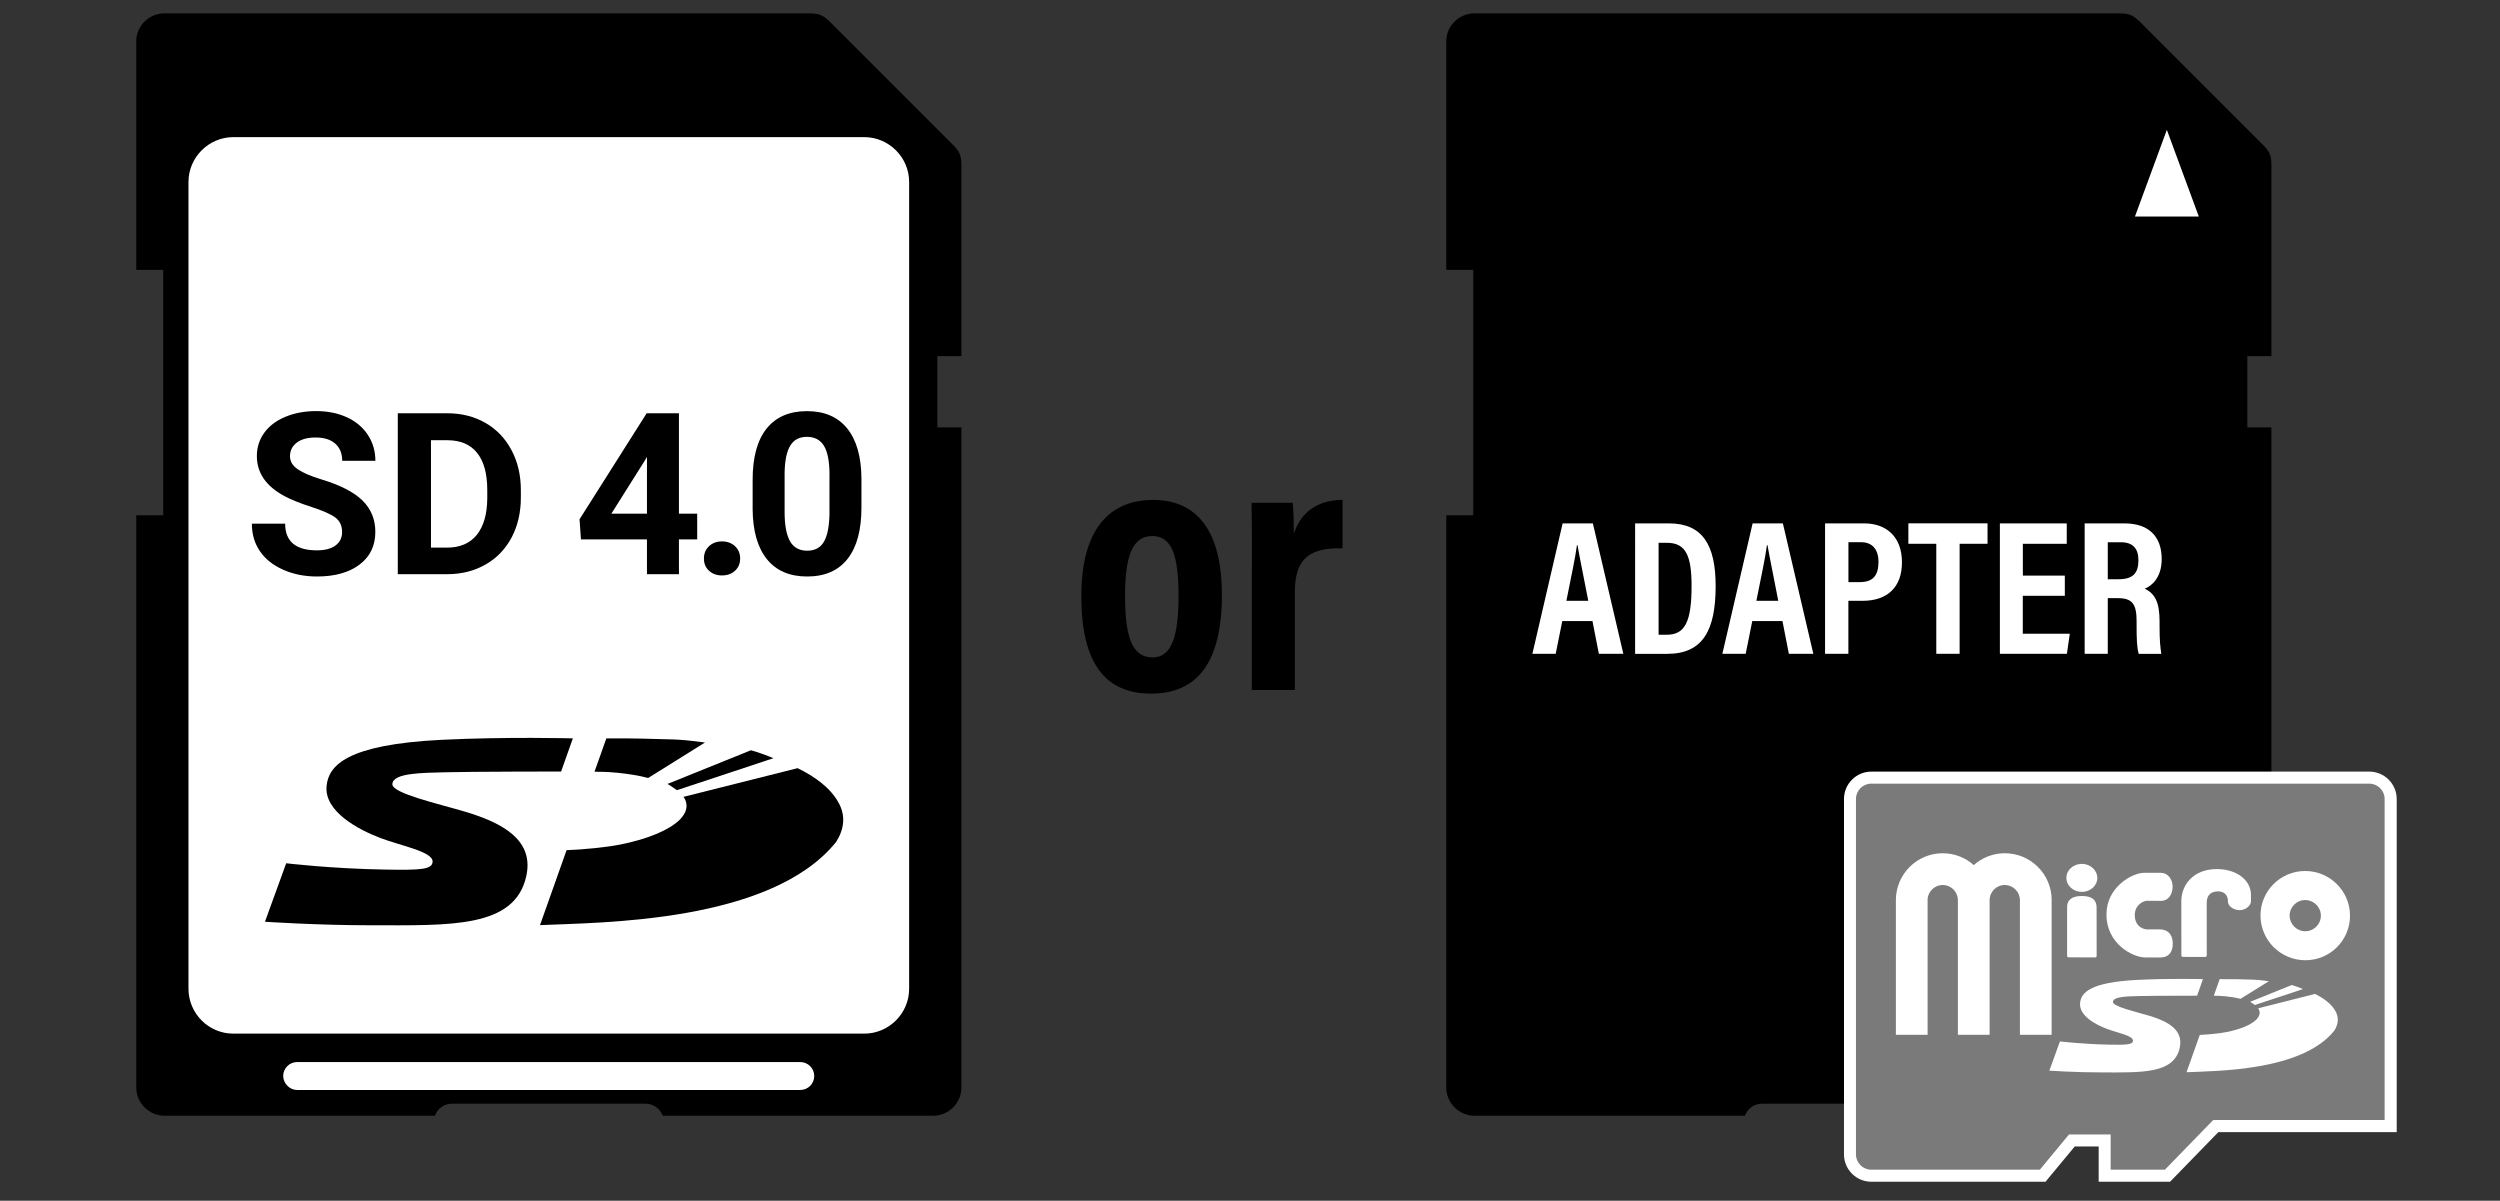
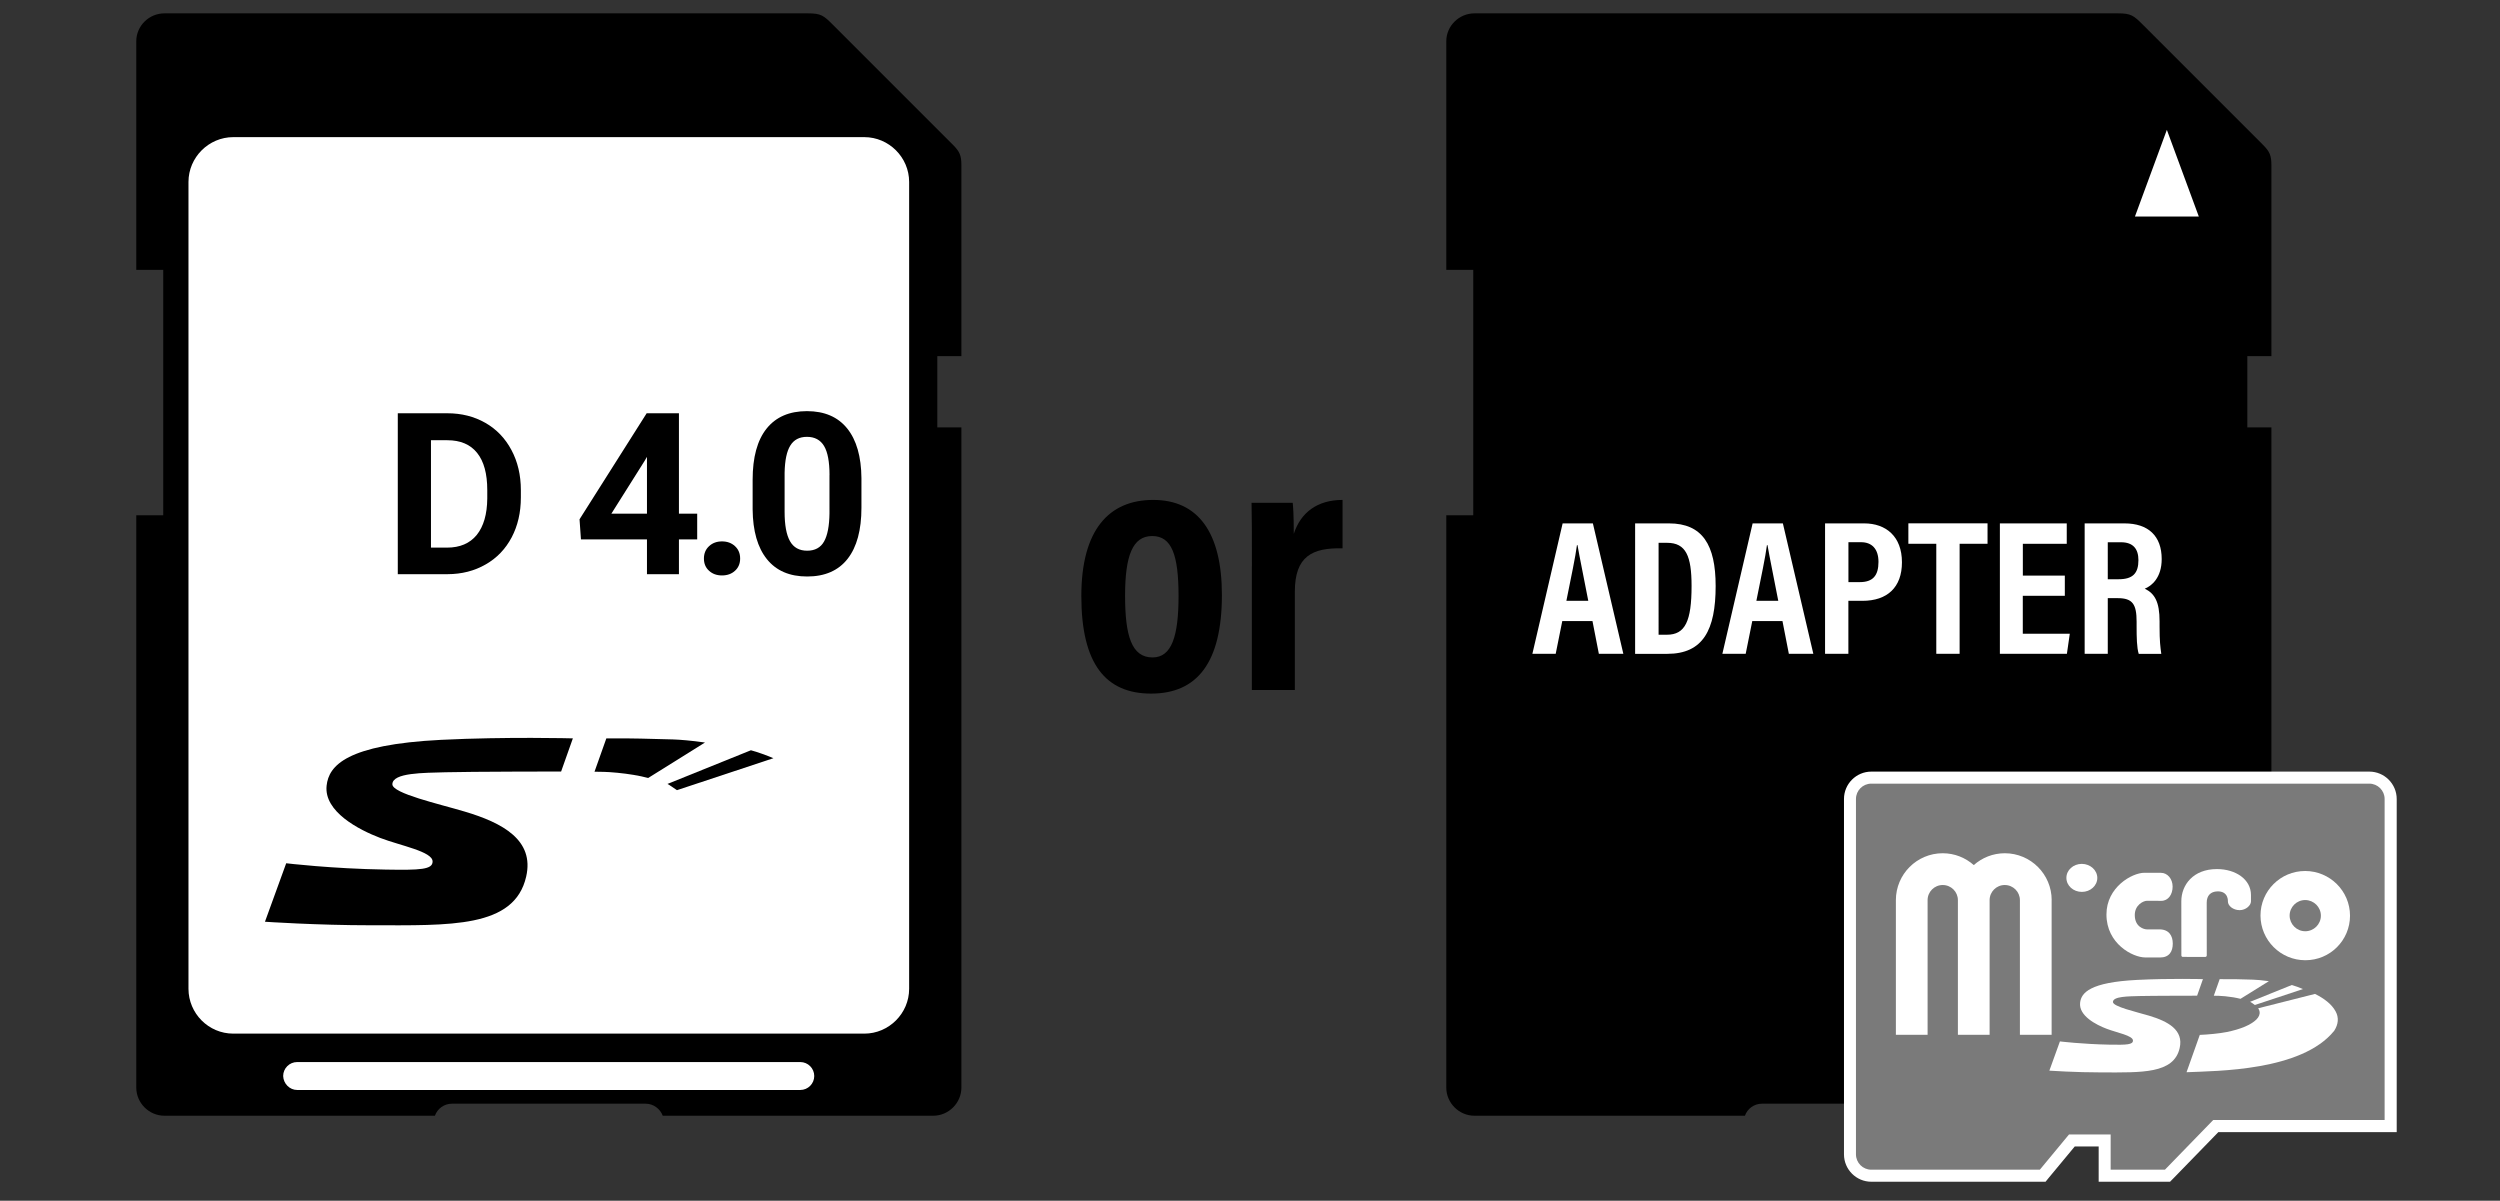
<svg xmlns="http://www.w3.org/2000/svg" xmlns:xlink="http://www.w3.org/1999/xlink" version="1.1" id="SD_Cards" x="0px" y="0px" viewBox="0 0 494.23 237.38" style="enable-background:new 0 0 494.23 237.38;" xml:space="preserve">
  <rect x="0" y="0" width="494.23" height="237.38" fill="#333333" stroke="none" />
  <style type="text/css">
	.st0{clip-path:url(#SVGID_00000002379895896013093180000016663880311810755765_);fill-rule:evenodd;clip-rule:evenodd;}
	
		.st1{clip-path:url(#SVGID_00000002379895896013093180000016663880311810755765_);fill-rule:evenodd;clip-rule:evenodd;fill:#FFFFFF;}
	.st2{clip-path:url(#SVGID_00000002379895896013093180000016663880311810755765_);enable-background:new    ;}
	.st3{clip-path:url(#SVGID_00000010278059593371928100000007414321537385533866_);}
	.st4{clip-path:url(#SVGID_00000116914018497354380330000004052610649269190792_);}
	.st5{clip-path:url(#SVGID_00000106838671170067280760000009611474125626715789_);}
	.st6{fill:#FFFFFF;}
	.st7{clip-path:url(#SVGID_00000144298850984212399080000012499727966552825219_);fill:#7A7A7A;}
	.st8{clip-path:url(#SVGID_00000144298850984212399080000012499727966552825219_);fill:#FFFFFF;}
	.st9{clip-path:url(#SVGID_00000144298850984212399080000012499727966552825219_);}
	.st10{fill-rule:evenodd;clip-rule:evenodd;fill:#FFFFFF;}
</style>
  <g>
    <defs>
      <rect id="SVGID_1_" x="17.45" y="-31.95" width="458.91" height="287.95" />
    </defs>
    <clipPath id="SVGID_00000158741982179063329210000003643838447046873269_">
      <use xlink:href="#SVGID_1_" style="overflow:visible;" />
    </clipPath>
    <path style="clip-path:url(#SVGID_00000158741982179063329210000003643838447046873269_);fill-rule:evenodd;clip-rule:evenodd;" d="   M32.51,2.64h127.23c2.57,0,3.1,0.43,4.95,2.29c8.19,8.19,15.52,15.52,23.66,23.66c1.38,1.38,1.71,2.14,1.71,4.1V70.4h-4.76v14.09   h4.76V215c0,3.05-2.52,5.57-5.57,5.57h-53.47c-0.52-1.38-1.86-2.38-3.38-2.38H89.36c-1.57,0-2.9,1-3.38,2.38H32.51   c-3.05,0-5.57-2.52-5.57-5.57V101.87h5.33V53.35h-5.33V8.16C26.94,5.12,29.46,2.64,32.51,2.64" />
    <path style="clip-path:url(#SVGID_00000158741982179063329210000003643838447046873269_);fill-rule:evenodd;clip-rule:evenodd;fill:#FFFFFF;" d="   M46.12,204.34h124.75c4.86,0,8.86-4,8.86-8.86V35.97c0-4.86-4-8.86-8.86-8.86H46.12c-4.86,0-8.86,4-8.86,8.86v159.51   C37.27,200.34,41.22,204.34,46.12,204.34" />
    <path style="clip-path:url(#SVGID_00000158741982179063329210000003643838447046873269_);fill-rule:evenodd;clip-rule:evenodd;fill:#FFFFFF;" d="   M58.74,215.48h99.47c1.52,0,2.76-1.24,2.76-2.76c0-1.52-1.24-2.76-2.76-2.76H58.74c-1.52,0-2.76,1.24-2.76,2.76   C56.03,214.24,57.27,215.48,58.74,215.48" />
    <g style="clip-path:url(#SVGID_00000158741982179063329210000003643838447046873269_);enable-background:new    ;">
      <g>
        <defs>
          <rect id="SVGID_00000065797360679640767160000016804312457152260501_" x="48.29" y="75.23" width="121.96" height="50.42" />
        </defs>
        <clipPath id="SVGID_00000033346059480657398950000012752336717337757594_">
          <use xlink:href="#SVGID_00000065797360679640767160000016804312457152260501_" style="overflow:visible;" />
        </clipPath>
        <g style="clip-path:url(#SVGID_00000033346059480657398950000012752336717337757594_);">
          <defs>
            <rect id="SVGID_00000137838020748482592540000002282278259523720613_" x="48.29" y="75.24" width="121.97" height="50.42" />
          </defs>
          <clipPath id="SVGID_00000022521186226681766510000009612863654595570048_">
            <use xlink:href="#SVGID_00000137838020748482592540000002282278259523720613_" style="overflow:visible;" />
          </clipPath>
          <g style="clip-path:url(#SVGID_00000022521186226681766510000009612863654595570048_);">
-             <path d="M67.63,105.18c0-1.24-0.44-2.19-1.31-2.85c-0.87-0.66-2.45-1.36-4.72-2.1c-2.27-0.73-4.07-1.46-5.4-2.17       c-3.61-1.95-5.42-4.58-5.42-7.89c0-1.72,0.48-3.25,1.45-4.6c0.97-1.35,2.36-2.4,4.17-3.16c1.81-0.76,3.85-1.14,6.11-1.14       c2.27,0,4.3,0.41,6.08,1.23c1.78,0.82,3.16,1.99,4.14,3.49s1.48,3.2,1.48,5.11h-6.56c0-1.46-0.46-2.59-1.38-3.4       c-0.92-0.81-2.21-1.21-3.87-1.21c-1.6,0-2.85,0.34-3.74,1.02c-0.89,0.68-1.33,1.57-1.33,2.68c0,1.04,0.52,1.9,1.56,2.6       c1.04,0.7,2.57,1.35,4.6,1.97c3.73,1.12,6.45,2.51,8.15,4.17c1.7,1.66,2.56,3.73,2.56,6.21c0,2.75-1.04,4.91-3.13,6.48       c-2.08,1.57-4.89,2.35-8.41,2.35c-2.45,0-4.68-0.45-6.69-1.34c-2.01-0.9-3.54-2.12-4.6-3.68c-1.06-1.56-1.58-3.37-1.58-5.42       h6.58c0,3.51,2.1,5.27,6.29,5.27c1.56,0,2.78-0.32,3.65-0.95C67.19,107.2,67.63,106.31,67.63,105.18z" />
            <path d="M78.64,113.53V81.7h9.79c2.8,0,5.3,0.63,7.51,1.89c2.21,1.26,3.93,3.05,5.17,5.38c1.24,2.32,1.86,4.96,1.86,7.92v1.46       c0,2.96-0.61,5.59-1.82,7.89c-1.22,2.3-2.93,4.09-5.15,5.35c-2.21,1.27-4.71,1.91-7.5,1.92H78.64z M85.2,87.02v21.24h3.17       c2.56,0,4.52-0.84,5.88-2.51c1.35-1.68,2.05-4.07,2.08-7.19v-1.68c0-3.23-0.67-5.69-2.01-7.35c-1.34-1.67-3.3-2.5-5.88-2.5       H85.2z" />
          </g>
          <g style="clip-path:url(#SVGID_00000022521186226681766510000009612863654595570048_);">
            <path d="M134.22,101.55h3.61v5.09h-3.61v6.88h-6.32v-6.88h-13.05l-0.28-3.98l13.27-20.96h6.38V101.55z M120.86,101.55h7.04       V90.32l-0.42,0.72L120.86,101.55z" />
            <path d="M139.16,110.42c0-1.01,0.34-1.82,1.02-2.45c0.68-0.63,1.53-0.94,2.55-0.94c1.03,0,1.89,0.31,2.57,0.94       c0.68,0.63,1.02,1.44,1.02,2.45c0,0.99-0.34,1.8-1.01,2.41c-0.67,0.62-1.53,0.93-2.58,0.93c-1.04,0-1.89-0.31-2.56-0.93       C139.49,112.22,139.16,111.41,139.16,110.42z" />
            <path d="M170.3,100.37c0,4.4-0.91,7.77-2.73,10.1c-1.82,2.33-4.49,3.5-8,3.5c-3.47,0-6.12-1.14-7.96-3.43       c-1.84-2.29-2.78-5.57-2.82-9.83v-5.86c0-4.44,0.92-7.82,2.76-10.12c1.84-2.3,4.5-3.45,7.97-3.45c3.47,0,6.12,1.14,7.96,3.42       c1.84,2.28,2.78,5.56,2.82,9.82V100.37z M163.99,93.93c0-2.64-0.36-4.56-1.08-5.76c-0.72-1.2-1.85-1.81-3.38-1.81       c-1.49,0-2.58,0.57-3.29,1.72c-0.71,1.14-1.08,2.93-1.13,5.37v7.74c0,2.6,0.35,4.52,1.06,5.79c0.71,1.26,1.84,1.89,3.4,1.89       c1.54,0,2.66-0.61,3.34-1.82c0.68-1.21,1.04-3.06,1.07-5.56V93.93z" />
          </g>
        </g>
      </g>
    </g>
    <g style="clip-path:url(#SVGID_00000158741982179063329210000003643838447046873269_);enable-background:new    ;">
      <g>
        <defs>
          <rect id="SVGID_00000011748232694694481730000002189395273239918491_" x="90.44" y="151.04" width="7.83" height="37.54" />
        </defs>
        <clipPath id="SVGID_00000098929567284961159560000010634172277201901986_">
          <use xlink:href="#SVGID_00000011748232694694481730000002189395273239918491_" style="overflow:visible;" />
        </clipPath>
        <g style="clip-path:url(#SVGID_00000098929567284961159560000010634172277201901986_);">
          <defs>
            <rect id="SVGID_00000082340879550015255200000015286265381571007918_" x="90.44" y="151.04" width="7.83" height="37.54" />
          </defs>
          <clipPath id="SVGID_00000159439830159973929930000011433451364595750812_">
            <use xlink:href="#SVGID_00000082340879550015255200000015286265381571007918_" style="overflow:visible;" />
          </clipPath>
        </g>
      </g>
    </g>
    <path style="clip-path:url(#SVGID_00000158741982179063329210000003643838447046873269_);fill-rule:evenodd;clip-rule:evenodd;" d="   M291.49,2.64h127.23c2.57,0,3.1,0.43,4.95,2.29c8.19,8.19,15.52,15.52,23.66,23.66c1.38,1.38,1.71,2.14,1.71,4.1V70.4h-4.76v14.09   h4.76V215c0,3.05-2.52,5.57-5.57,5.57h-53.47c-0.52-1.38-1.86-2.38-3.38-2.38h-38.28c-1.57,0-2.9,1-3.38,2.38h-53.47   c-3.05,0-5.57-2.52-5.57-5.57V101.87h5.33V53.35h-5.33V8.16C285.92,5.12,288.45,2.64,291.49,2.64" />
  </g>
  <g>
    <path class="st6" d="M308.85,122.78l-1.3,6.47h-4.61l5.98-25.78h5.98l6.02,25.78h-4.84l-1.26-6.47H308.85z M313.99,118.78   c-0.95-4.95-1.71-8.57-2.13-11.01h-0.11c-0.3,2.36-1.14,6.25-2.09,11.01H313.99z" />
  </g>
  <g>
    <path class="st6" d="M323.25,103.47h6.7c6.63,0,9.22,4.27,9.22,12.38c0,8.68-2.48,13.41-9.56,13.41h-6.36V103.47z M327.9,125.48   h1.64c3.62,0,4.87-2.7,4.87-9.64c0-5.9-1.1-8.53-4.84-8.53h-1.68V125.48z" />
  </g>
  <g>
    <path class="st6" d="M346.41,122.78l-1.3,6.47h-4.61l5.98-25.78h5.98l6.02,25.78h-4.84l-1.26-6.47H346.41z M351.55,118.78   c-0.95-4.95-1.71-8.57-2.13-11.01h-0.11c-0.3,2.36-1.14,6.25-2.09,11.01H351.55z" />
  </g>
  <g>
    <path class="st6" d="M360.81,103.47h7.73c4.27,0,7.46,2.55,7.46,7.69c0,4.95-2.89,7.62-7.81,7.62h-2.78v10.47h-4.61V103.47z    M365.42,115.08h2.25c2.59,0,3.69-1.3,3.69-4c0-2.59-1.33-3.89-3.43-3.89h-2.51V115.08z" />
  </g>
  <g>
    <path class="st6" d="M382.79,107.5h-5.52v-4.04h15.65v4.04h-5.52v21.75h-4.61V107.5z" />
    <path class="st6" d="M408.19,117.79h-8.3v7.5h9.29l-0.57,3.96h-13.25v-25.78h13.22v4.04h-8.68v6.28h8.3V117.79z" />
    <path class="st6" d="M416.69,118.24v11.01h-4.57v-25.78H420c4.69,0,7.35,2.48,7.35,7.05c0,3.73-2.02,5.33-3.35,5.86   c1.98,0.95,2.93,2.63,2.93,6.44v1.03c0,2.93,0.15,4.04,0.34,5.41h-4.46c-0.38-1.18-0.42-3.24-0.42-5.45v-0.91   c0-3.47-0.8-4.65-3.73-4.65H416.69z M416.69,114.51h2.17c2.78,0,3.89-1.18,3.89-3.77c0-2.25-1.07-3.54-3.43-3.54h-2.63V114.51z" />
  </g>
  <polygon class="st6" points="428.37,25.67 422.06,42.81 434.69,42.81 " />
  <g>
    <defs>
      <rect id="SVGID_00000036930526750897149370000014472774715712003752_" x="17.45" y="-31.95" width="458.91" height="287.95" />
    </defs>
    <clipPath id="SVGID_00000034074944801005765720000004208253780359876004_">
      <use xlink:href="#SVGID_00000036930526750897149370000014472774715712003752_" style="overflow:visible;" />
    </clipPath>
    <path style="clip-path:url(#SVGID_00000034074944801005765720000004208253780359876004_);fill:#7A7A7A;" d="M416.08,232.43v-6.97   h-6.48l-5.77,6.97h-33.88c-2.33,0-4.22-1.9-4.22-4.22v-70.26c0-2.33,1.9-4.22,4.22-4.22h98.44c2.33,0,4.22,1.9,4.22,4.22v64.66   h-34.58l-9.54,9.82H416.08z" />
    <path style="clip-path:url(#SVGID_00000034074944801005765720000004208253780359876004_);fill:#FFFFFF;" d="M468.39,154.92   c1.67,0,3.03,1.36,3.03,3.03v63.47h-33.89l-9.54,9.82h-10.73v-6.97h-8.23l-5.77,6.97h-33.32c-1.67,0-3.03-1.36-3.03-3.03v-70.26   c0-1.67,1.36-3.03,3.03-3.03H468.39z M468.39,152.54h-98.44c-2.98,0-5.41,2.43-5.41,5.41v70.26c0,2.98,2.43,5.41,5.41,5.41h33.32   h1.12l0.71-0.87l5.06-6.1h4.73v4.59v2.38h2.38H428h1l0.71-0.72l8.84-9.09h32.88h2.38v-2.38v-63.47   C473.81,154.97,471.38,152.54,468.39,152.54" />
    <g style="clip-path:url(#SVGID_00000034074944801005765720000004208253780359876004_);">
      <path class="st10" d="M405.6,177.95c0-5.12-4.15-9.27-9.27-9.27c-2.35,0-4.5,0.89-6.13,2.34c-1.64-1.45-3.78-2.34-6.14-2.34    c-5.11,0-9.26,4.15-9.26,9.27c0,0.01,0,0.01,0,0.02v26.6h6.27v-26.62c0-1.65,1.34-2.99,2.99-2.99c1.66,0,3,1.34,3,2.99v26.62h6.27    v-26.62c0-1.65,1.34-2.99,2.99-2.99c1.66,0,3,1.34,3,2.99v26.62h6.27V177.95z" />
      <path class="st10" d="M421.67,205.71c0,0.81-1.19,0.87-4.64,0.81c-5.32-0.1-9.8-0.64-9.8-0.64l-2.09,5.78c0,0,5.07,0.35,10.5,0.35    c7.72,0,14.1,0.3,15.26-4.81c0.83-3.6-2.32-5.29-6.06-6.41c-2.54-0.75-7.13-1.79-7.13-2.7c0-1.14,3.09-1.11,5.23-1.18    c2.34-0.06,11.41-0.07,11.41-0.07l1.15-3.27c0,0-6.53-0.18-13,0.15c-9.32,0.47-11.06,2.53-11.28,4.51    c-0.29,2.59,3.17,4.37,5.27,5.16C418.5,204.16,421.67,204.72,421.67,205.71" />
      <path class="st10" d="M446.57,199.59c-0.04-0.09-0.09-0.17-0.15-0.26l11.24-2.84c1.78,0.89,3.28,2,4.06,3.43    c0.7,1.26,0.55,2.58-0.26,3.85c-6.43,7.98-23.16,7.93-29.2,8.2l2.62-7.38h0.01c1.59-0.06,3.9-0.28,5.28-0.56    c1.37-0.27,2.61-0.64,3.61-1.06c0.99-0.42,1.77-0.91,2.28-1.41c0.5-0.5,0.73-1.03,0.64-1.57    C446.68,199.85,446.63,199.72,446.57,199.59" />
      <path class="st10" d="M455.28,195.53c-0.65-0.28-1.55-0.62-2.21-0.8l-8.24,3.32c0.24,0.11,0.6,0.39,0.79,0.52    c0.05,0.03,0.1,0.07,0.15,0.11L455.28,195.53z" />
      <path class="st10" d="M448.54,193.97c-1.36-0.19-2.5-0.28-3.15-0.3c-2.63-0.07-3.67-0.12-6.58-0.1l-1.16,3.28    c0.72,0.02,1.04-0.02,2.25,0.1c1.11,0.11,2.13,0.28,3.03,0.51L448.54,193.97z" />
      <path class="st6" d="M455.72,172.19c-4.87-0.01-8.84,3.93-8.84,8.8c0.01,4.88,3.98,8.84,8.86,8.84c4.89,0.01,8.84-3.93,8.84-8.81    C464.57,176.15,460.61,172.2,455.72,172.19 M455.73,184.1c-1.7,0-3.08-1.39-3.09-3.09c0-1.7,1.38-3.08,3.08-3.08    c1.71,0.01,3.1,1.39,3.1,3.09S457.43,184.1,455.73,184.1" />
      <path class="st6" d="M424.09,189.28l2.92,0.01c1.84,0,2.53-1.19,2.53-2.75s-0.76-2.81-2.64-2.81c0,0-1.94,0-2.47,0    c-0.57,0-2.4-0.47-2.4-2.83c0-2.04,1.75-2.82,2.39-2.82c0.5,0,2.85,0.01,2.85,0.01c1.38,0,2.24-1.26,2.24-2.81    c0-1.55-1.03-2.73-2.31-2.73c-0.54,0-3.26-0.01-3.26-0.01c-2.46,0-7.52,2.86-7.51,8.24C416.42,186.57,421.62,189.28,424.09,189.28    " />
      <path class="st6" d="M411.56,176.32c1.69,0.01,3.06-1.23,3.06-2.76c0-1.52-1.37-2.77-3.06-2.78c-1.69,0-3.06,1.24-3.05,2.77    C408.51,175.09,409.88,176.32,411.56,176.32" />
-       <path class="st6" d="M411.58,177.13c-2.18,0-2.93,0.94-2.93,2.18v9.68c0,0.14,0.13,0.27,0.28,0.27l5.28,0.01    c0.15,0,0.28-0.13,0.28-0.28c0,0-0.01-9.21-0.01-9.58C414.48,178.06,413.75,177.14,411.58,177.13" />
      <path class="st6" d="M431.51,189.17l4.46,0.01c0.17-0.01,0.29-0.14,0.29-0.31c0,0-0.01-9.54-0.01-10.42c0-1.4,0.77-2.18,2.09-2.23    c2.26-0.07,2.1,1.99,2.1,1.99c0,0.86,1.02,1.71,2.31,1.72c1.27,0,2.25-0.96,2.25-1.74c0-0.36,0-1.25,0-1.25    c0-3.09-3.02-5.13-6.71-5.13c-4.75-0.01-7.06,3.17-7.06,6.37l0.01,10.69C431.23,189.03,431.36,189.17,431.51,189.17" />
    </g>
    <path style="clip-path:url(#SVGID_00000034074944801005765720000004208253780359876004_);" d="M85.52,170.31   c0,1.6-2.4,1.72-9.28,1.6c-10.69-0.17-19.66-1.25-19.66-1.25l-4.2,11.56c0,0,10.18,0.7,21.05,0.7c15.49,0,28.26,0.61,30.59-9.62   c1.66-7.22-4.65-10.63-12.16-12.86c-5.06-1.51-14.29-3.58-14.29-5.39c0-2.32,6.2-2.25,10.5-2.38c4.69-0.13,22.86-0.15,22.86-0.15   l2.32-6.55c0,0-13.07-0.35-26.05,0.29c-18.7,0.94-22.2,5.09-22.63,9.05c-0.56,5.15,6.37,8.73,10.59,10.34   C79.17,167.19,85.52,168.33,85.52,170.31" />
-     <path style="clip-path:url(#SVGID_00000034074944801005765720000004208253780359876004_);" d="M135.44,158.05   c-0.09-0.17-0.2-0.35-0.31-0.52l22.55-5.67c3.58,1.75,6.57,3.99,8.12,6.87c1.4,2.53,1.11,5.15-0.5,7.71   c-12.9,16.01-46.44,15.9-58.55,16.45l5.26-14.82c3.21-0.11,7.83-0.56,10.6-1.11c2.75-0.55,5.21-1.27,7.22-2.12   c2.01-0.85,3.58-1.81,4.59-2.83c0.98-1.03,1.46-2.08,1.26-3.17C135.64,158.57,135.55,158.31,135.44,158.05" />
    <path style="clip-path:url(#SVGID_00000034074944801005765720000004208253780359876004_);" d="M152.9,149.89   c-1.31-0.55-3.12-1.22-4.45-1.57l-16.5,6.66c0.48,0.24,1.21,0.79,1.57,1.02c0.11,0.09,0.2,0.15,0.31,0.21L152.9,149.89z" />
    <path style="clip-path:url(#SVGID_00000034074944801005765720000004208253780359876004_);" d="M139.37,146.79   c-2.73-0.39-5-0.57-6.32-0.61c-5.26-0.13-7.33-0.24-13.18-0.21l-2.34,6.59c1.44,0.04,2.1-0.02,4.52,0.21   c2.22,0.22,4.28,0.55,6.09,1.03L139.37,146.79z" />
  </g>
  <g>
    <path d="M241.56,117.62c0,13.43-4.93,19.5-14,19.5c-8.93,0-13.79-5.79-13.79-19.29c0-13.14,5.5-19,14.21-19   C236.85,98.83,241.56,105.26,241.56,117.62z M222.42,117.76c0,7.93,1.29,12.21,5.43,12.21c3.79,0,5.14-4.21,5.14-12.14   c0-8.14-1.36-11.86-5.21-11.86C223.92,105.97,222.42,109.83,222.42,117.76z" />
    <path d="M247.49,111.97c0-6.07,0-9.93-0.07-12.57h8.14c0.07,0.64,0.21,2.21,0.21,6.14c1.36-4.21,4.64-6.71,9.64-6.71v9.57   c-6-0.14-9.43,1.57-9.43,8.57v19.43h-8.5V111.97z" />
  </g>
</svg>